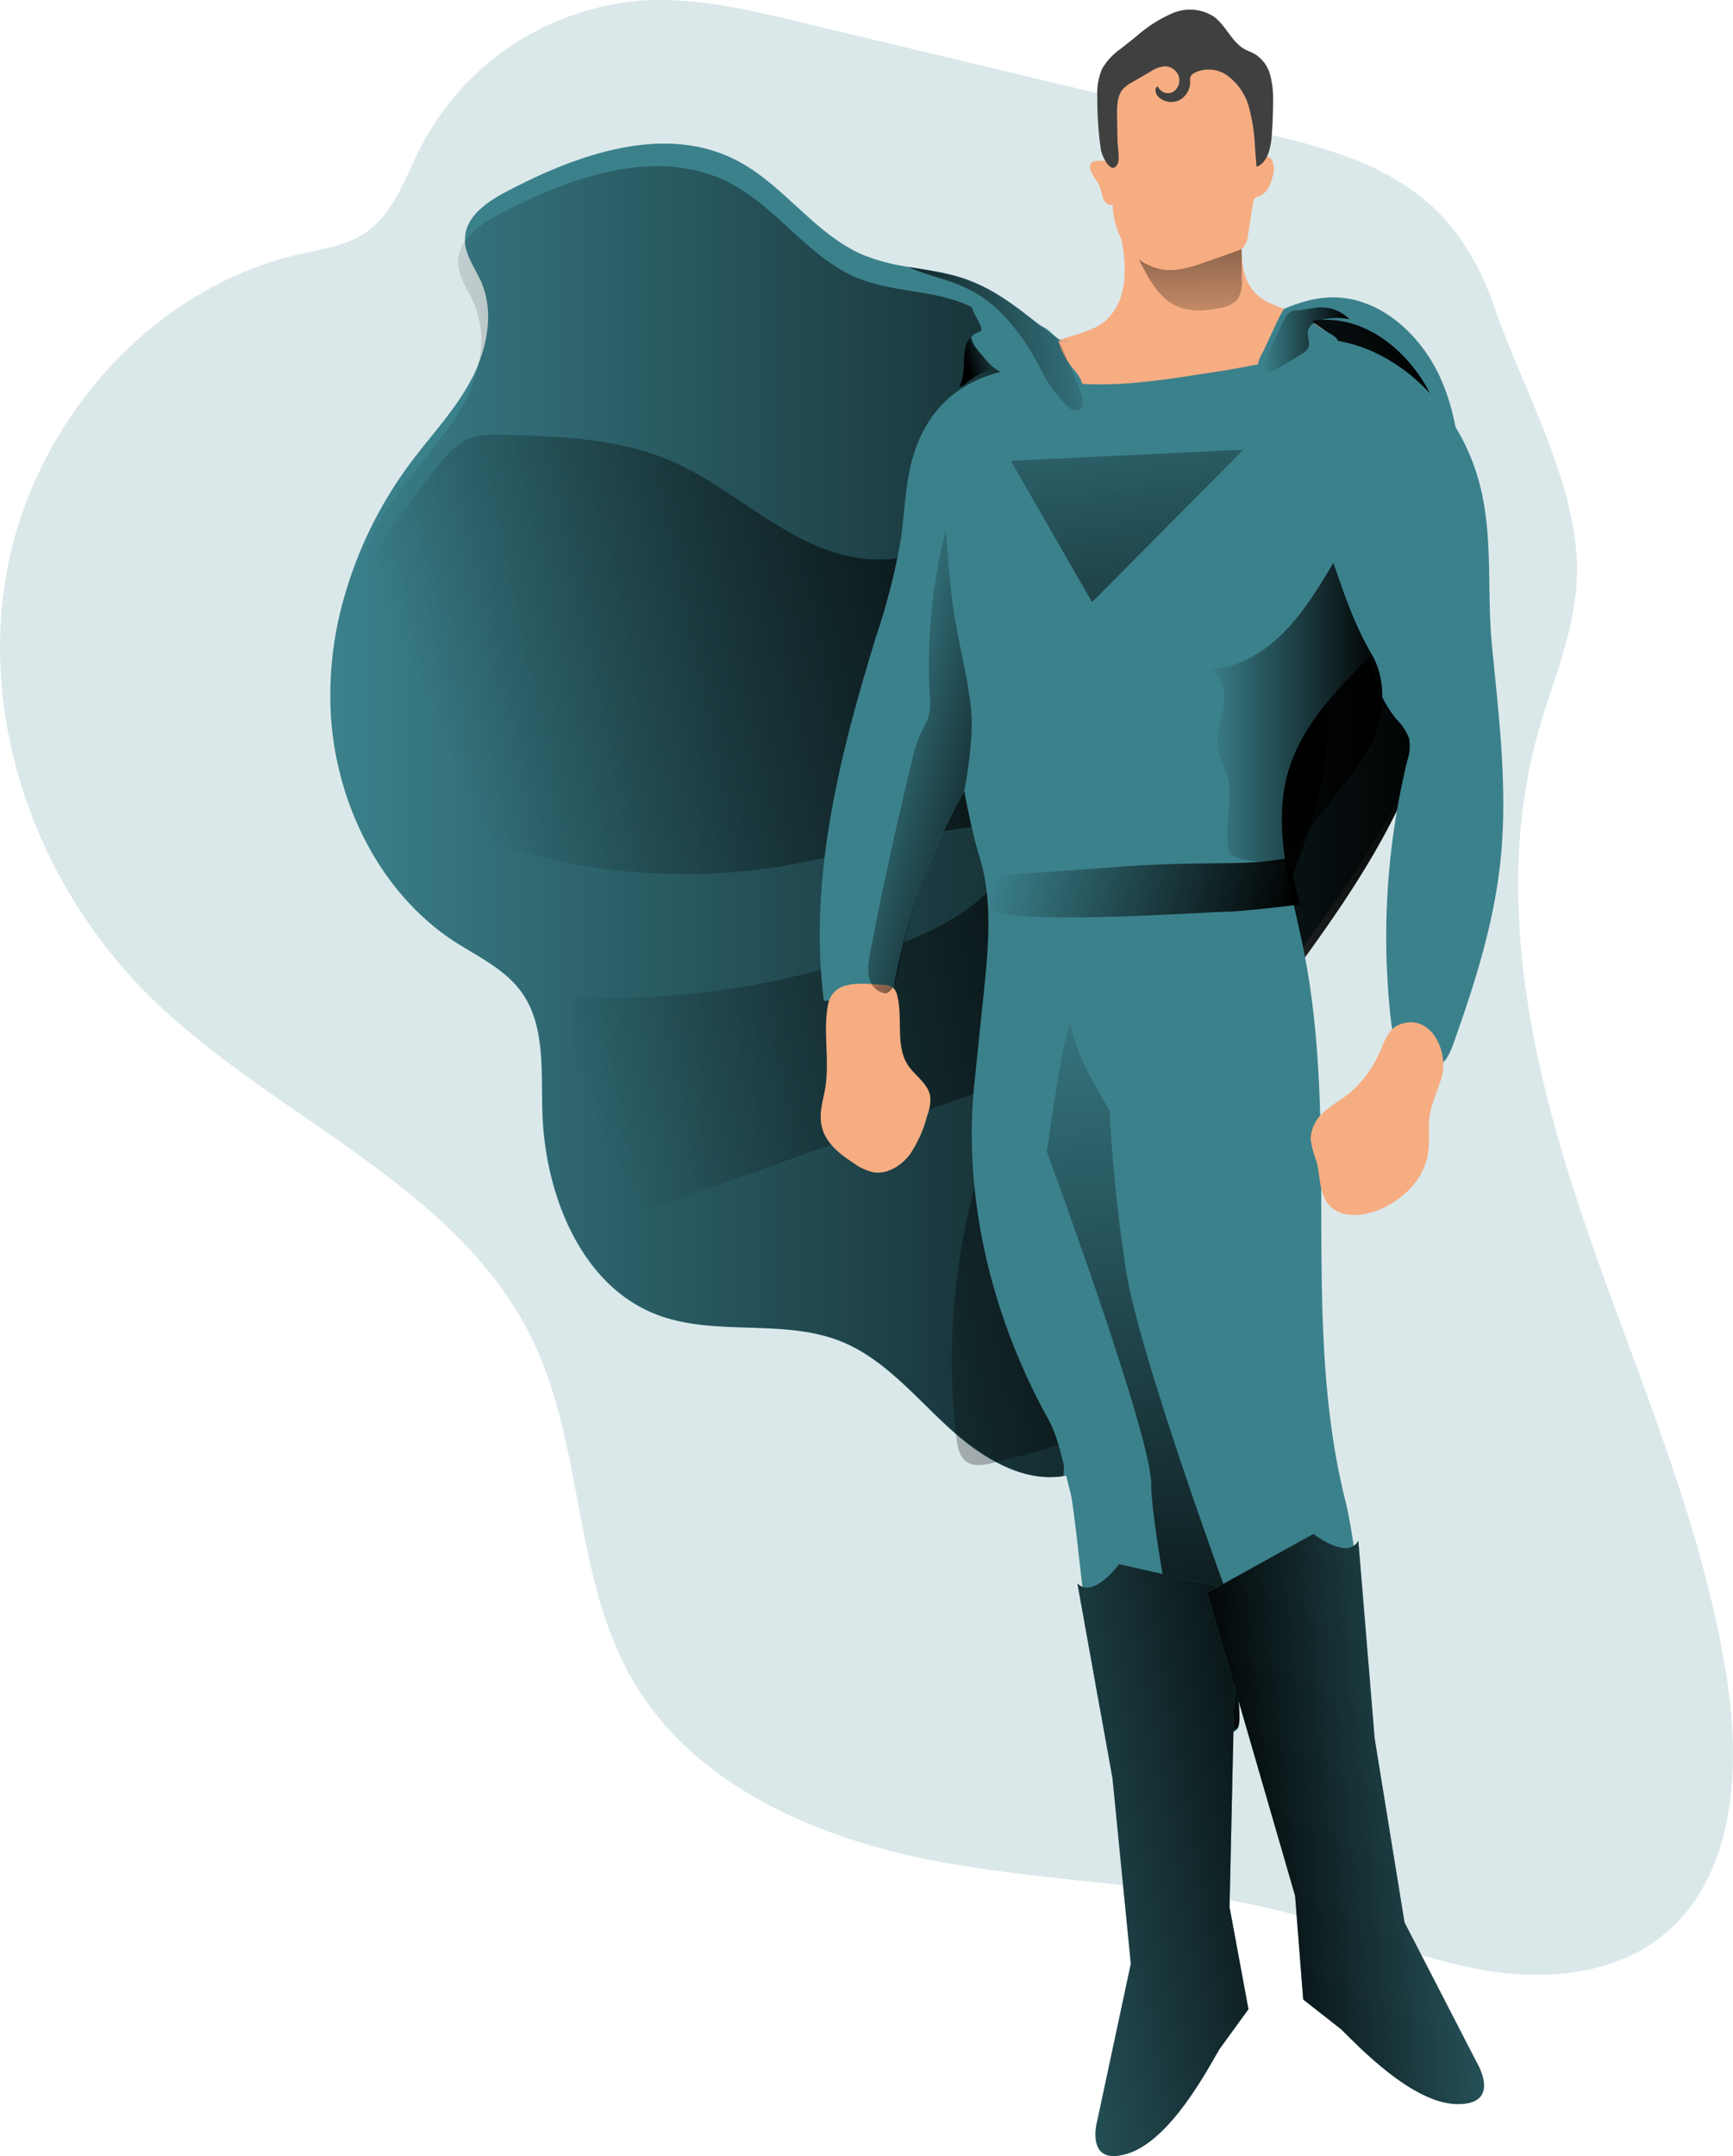
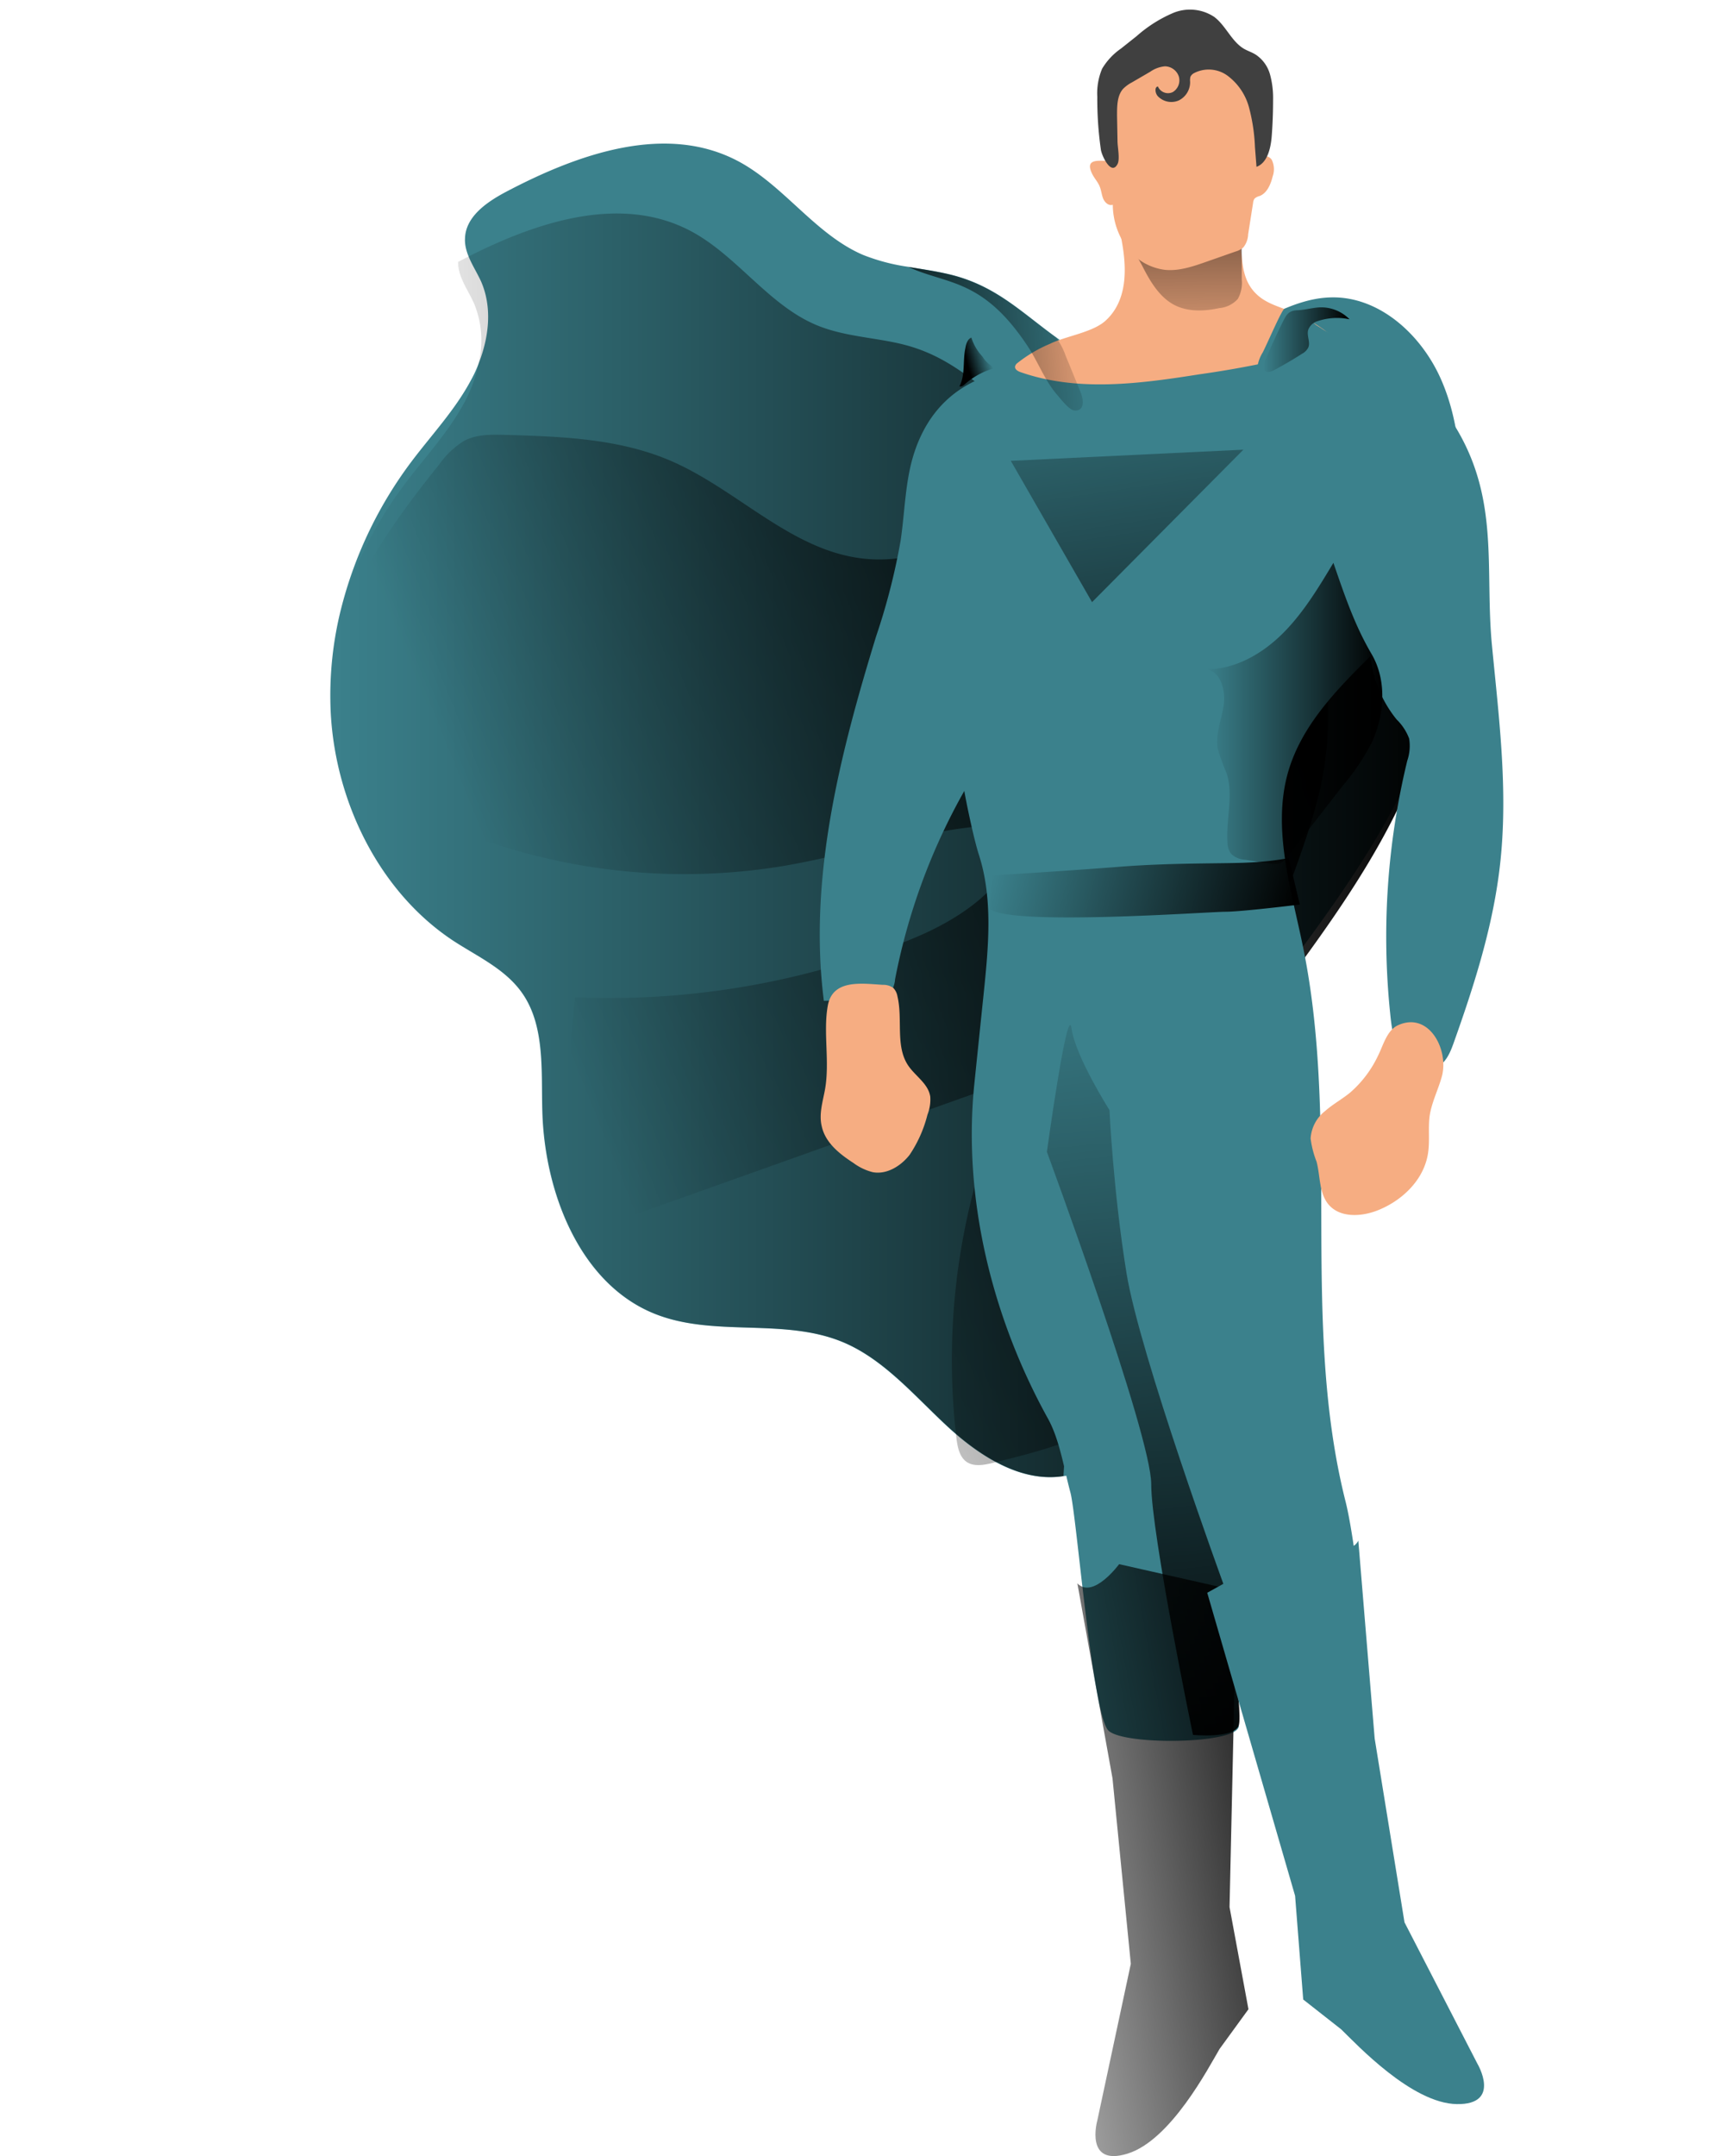
<svg xmlns="http://www.w3.org/2000/svg" xmlns:xlink="http://www.w3.org/1999/xlink" id="Layer_1" data-name="Layer 1" viewBox="0 0 290.52 361.19">
  <defs>
    <linearGradient id="linear-gradient" x1="99.57" y1="139.41" x2="288.05" y2="139.41" gradientUnits="userSpaceOnUse">
      <stop offset="0" stop-opacity="0" />
      <stop offset="0.99" />
    </linearGradient>
    <linearGradient id="linear-gradient-2" x1="137.19" y1="173.66" x2="272.37" y2="119.11" xlink:href="#linear-gradient" />
    <linearGradient id="linear-gradient-3" x1="243.3" y1="63.95" x2="242.74" y2="14.57" xlink:href="#linear-gradient" />
    <linearGradient id="linear-gradient-4" x1="210.04" y1="61.26" x2="206.17" y2="62.39" xlink:href="#linear-gradient" />
    <linearGradient id="linear-gradient-5" x1="255.93" y1="58.71" x2="270.31" y2="58.71" xlink:href="#linear-gradient" />
    <linearGradient id="linear-gradient-6" x1="187.46" y1="126.7" x2="220.89" y2="135.26" xlink:href="#linear-gradient" />
    <linearGradient id="linear-gradient-7" x1="211.55" y1="143.84" x2="261.24" y2="156.57" xlink:href="#linear-gradient" />
    <linearGradient id="linear-gradient-8" x1="262.97" y1="159.92" x2="262.97" y2="159.92" xlink:href="#linear-gradient" />
    <linearGradient id="linear-gradient-9" x1="246.46" y1="121.3" x2="275.89" y2="121.3" xlink:href="#linear-gradient" />
    <linearGradient id="linear-gradient-10" x1="227.82" y1="157.45" x2="241.81" y2="304.33" xlink:href="#linear-gradient" />
    <linearGradient id="linear-gradient-11" x1="158.61" y1="251.48" x2="240.86" y2="230.51" gradientTransform="matrix(1, 0.07, -0.07, 1, 46.31, 58.99)" xlink:href="#linear-gradient" />
    <linearGradient id="linear-gradient-12" x1="322.79" y1="341.99" x2="256.88" y2="346.39" gradientTransform="matrix(1, -0.04, 0.04, 1, -24.2, -27.1)" xlink:href="#linear-gradient" />
    <linearGradient id="linear-gradient-13" x1="184.35" y1="45.11" x2="200.79" y2="156.7" xlink:href="#linear-gradient" />
    <linearGradient id="linear-gradient-14" x1="230.39" y1="56.76" x2="183.72" y2="60.87" xlink:href="#linear-gradient" />
  </defs>
  <title>Super Man</title>
-   <path d="M258.89,24.75,178.35,5.47c-8.71-2.09-17.58-4.19-26.52-3.61a45.72,45.72,0,0,0-37.05,24.36c-2.67,5.24-4.59,11.34-9.48,14.6-3.19,2.12-7.13,2.66-10.86,3.51-25.2,5.7-44.94,28.49-49.28,54s5.8,52.38,24.23,70.48c20.66,20.29,51.46,31.36,64.05,57.43,8.68,18,6.8,40,16.9,57.19,10.32,17.59,31,26.4,51.06,30.16s40.79,3.66,60.45,9.1c10.2,2.82,20,7.11,30.41,9s22,1.07,30.32-5.44c12.36-9.65,13.48-27.91,11.06-43.41-4.21-26.9-15.69-52-24.37-77.84s-14.6-53.89-7.36-80.14c2.32-8.44,6-16.63,6.55-25.37,1-15.34-8.73-31.68-13.62-45.86C288.57,35.37,277.25,29.15,258.89,24.75Z" transform="translate(-44.16 -1.76)" fill="rgb(59,129,140)" opacity="0.18" style="isolation:isolate" />
  <path d="M289.09,89.89c-.23,9.33-1,18.67-3.42,27.63-.33,1.2-.68,2.39-1.06,3.56C275,151.22,249.06,172.94,235,201.34a109.71,109.71,0,0,0-7.52,19.77,1.35,1.35,0,0,0-.09.33,113,113,0,0,0-4,27.44,8.05,8.05,0,0,1-1,.17c-7,1.1-13.88-3.25-19.26-8.18-5.63-5.17-10.74-11.36-17.67-14.26-10-4.17-21.68-.73-31.69-4.81-12.28-5-18.3-20-18.7-33.81-.2-6.84.47-14.31-3.34-19.81-2.83-4.08-7.49-6.15-11.57-8.81-12.25-8.07-19.72-23-20.55-38.09A59.44,59.44,0,0,1,101.53,103a69.18,69.18,0,0,1,11.59-23.89c3.4-4.52,7.32-8.65,10-13.68a19.79,19.79,0,0,0,1.36-3c1.69-4.37,2.18-9.29.33-13.51-1-2.2-2.58-4.3-2.7-6.7a2.06,2.06,0,0,1,0-.36c0-3.74,3.61-6.22,6.78-7.91,12.23-6.46,27-11.66,39.16-5.11,7.6,4.1,12.87,12.24,20.81,15.63a33.19,33.19,0,0,0,7.64,2c2.16.36,4.33.67,6.47,1.16,7.95,1.79,12.25,6.31,18.27,10.66.51.37,1,.75,1.58,1.11,6.42,4.34,18.5,1.94,25.23-.58,6.46-2.39,12.39-7.09,19.24-7.24,8-.2,15.08,6.12,18.43,13.7S289.31,81.53,289.09,89.89Z" transform="translate(-44.16 -1.76)" fill="rgb(59,129,140)" />
-   <path d="M288,93.65c-.24,9.25-1,18.53-3.39,27.43,0,.07,0,.13-.05.2-8.61,32-36.06,54.32-50.68,83.82a110,110,0,0,0-6.42,16,2.23,2.23,0,0,0-.09.32,112.81,112.81,0,0,0-4.93,27.61c-7,1.1-13.86-3.25-19.26-8.18-5.61-5.18-10.73-11.35-17.67-14.26-10-4.17-21.67-.72-31.68-4.81-12.28-5-18.31-20-18.7-33.82-.19-6.82.48-14.3-3.35-19.8-2.82-4.09-7.49-6.14-11.55-8.82-12.25-8.07-19.73-23-20.57-38.08A59.15,59.15,0,0,1,101.54,103,68.94,68.94,0,0,1,112,82.87c3.39-4.51,7.3-8.65,10-13.67a24.76,24.76,0,0,0,2.44-6.75,16.21,16.21,0,0,0-.77-9.75c-1-2.33-2.74-4.5-2.72-7.06a6,6,0,0,1,1.12-3.4,15.39,15.39,0,0,1,5.66-4.53c12.22-6.44,27-11.64,39.16-5.09,7.61,4.1,12.86,12.24,20.81,15.62,4.46,1.9,9.4,2.08,14.1,3.16,8.63,2,13,7.11,19.85,11.77,6.42,4.34,18.5,2,25.23-.58,6.46-2.41,12.39-7.09,19.24-7.25,8-.18,15.08,6.14,18.44,13.72S288.21,85.29,288,93.65Z" transform="translate(-44.16 -1.76)" fill="url(#linear-gradient)" />
+   <path d="M288,93.65c-.24,9.25-1,18.53-3.39,27.43,0,.07,0,.13-.05.2-8.61,32-36.06,54.32-50.68,83.82a110,110,0,0,0-6.42,16,2.23,2.23,0,0,0-.09.32,112.81,112.81,0,0,0-4.93,27.61c-7,1.1-13.86-3.25-19.26-8.18-5.61-5.18-10.73-11.35-17.67-14.26-10-4.17-21.67-.72-31.68-4.81-12.28-5-18.31-20-18.7-33.82-.19-6.82.48-14.3-3.35-19.8-2.82-4.09-7.49-6.14-11.55-8.82-12.25-8.07-19.73-23-20.57-38.08A59.15,59.15,0,0,1,101.54,103,68.94,68.94,0,0,1,112,82.87c3.39-4.51,7.3-8.65,10-13.67a24.76,24.76,0,0,0,2.44-6.75,16.21,16.21,0,0,0-.77-9.75c-1-2.33-2.74-4.5-2.72-7.06c12.22-6.44,27-11.64,39.16-5.09,7.61,4.1,12.86,12.24,20.81,15.62,4.46,1.9,9.4,2.08,14.1,3.16,8.63,2,13,7.11,19.85,11.77,6.42,4.34,18.5,2,25.23-.58,6.46-2.41,12.39-7.09,19.24-7.25,8-.18,15.08,6.14,18.44,13.72S288.21,85.29,288,93.65Z" transform="translate(-44.16 -1.76)" fill="url(#linear-gradient)" />
  <path d="M157.22,79.23c-8.85-4-18.77-4.34-28.41-4.62-2.33-.06-4.76-.1-6.84,1a14.26,14.26,0,0,0-4.16,3.93c-10.1,12.54-20.08,27.09-19.57,43.5a11.38,11.38,0,0,0,.88,4.57c1,2,2.8,3.28,4.61,4.44a102.19,102.19,0,0,0,71.57,14.81c13.35-2.24,26.39-7.19,39.91-7-.38,9.68-9.89,15.86-18.52,19.33a135,135,0,0,1-56.15,9.64l-3.88,41.36L214,182.64a112.45,112.45,0,0,0-9.52,59.91c.18,1.51.48,3.2,1.67,4.07s2.87.58,4.33.23c9.77-2.38,20.17-5.11,27-12.85,4-4.53,6.32-10.38,7.87-16.3,3.65-14,3.3-28.78,6.6-42.84,3.13-13.33,9.44-25.61,13-38.83,6.77-25.33-5.14-56-34.41-52.16C218,85.5,206.67,94.05,194.09,95.35,179.42,96.87,169.72,84.88,157.22,79.23Z" transform="translate(-44.16 -1.76)" fill="url(#linear-gradient-2)" />
  <path d="M295.41,148.36c-1.29,9.58-4.25,18.82-7.48,27.89-.55,1.57-1.2,3.25-2.58,4.11-2,1.27-4.74.15-6.13-1.8s-1.76-4.5-2-6.92a125.07,125.07,0,0,1,2.86-42.47,7.59,7.59,0,0,0,.31-3.68,8.65,8.65,0,0,0-2.08-3.18,19.88,19.88,0,0,1-4.38-10.66c-5.7,5.64-11.62,11.67-13.86,19.54-2.69,9.57.6,19.68,2.58,29.45,6.18,30.38-.5,62.63,7.08,92.66,2.07,8.21,4.53,34.26,3.62,34.64-4.43,1.8-7.07,4-11.79,4.51a4.89,4.89,0,0,1-3-.3c-1.26-.71-2.46-5.88-2.81-7.31-1.69-7-17-49.27-12.14-40.22,7.9,14.82,8.22,44.26,8.22,46.26,0,3.05-19.05,3.32-21.81.83s-5.35-36-6.42-39.94-1.78-8.79-3.76-12.36c-9.3-16.79-14.32-36.8-12.34-56.1q.78-7.59,1.57-15.17c.79-7.73,1.57-15.75-.79-23.13-1-3.06-2.46-10.48-2.46-10.76a104.19,104.19,0,0,0-11.61,31.56,4.39,4.39,0,0,1-1.11,2.63,2,2,0,0,1-.77.46,5.87,5.87,0,0,1-1.83.25l-8.23.27c-2.62-20.6,2.7-41.33,8.77-61.09a108,108,0,0,0,4.1-16c.74-5,.75-10.15,2.34-14.9,3.36-10,11.26-13.82,20.58-14.19a305.27,305.27,0,0,0,35-3.51c4.81-.76,9.66-1.64,14.47-1,9.65,1.25,17.95,8.6,22.32,17.68,5.33,11.07,3.31,21.7,4.41,33.35C295.5,122.65,297.17,135.38,295.41,148.36Z" transform="translate(-44.16 -1.76)" fill="rgb(59,129,140)" />
  <path d="M182.43,184.45c-.38,2-1,4-.51,6,.61,2.77,3,4.63,5.32,6.14a9.22,9.22,0,0,0,3.21,1.53c2.33.45,4.71-1,6.19-2.89a21.31,21.31,0,0,0,3-6.74,6.92,6.92,0,0,0,.47-3c-.31-2.2-2.53-3.46-3.74-5.29-2.13-3.24-.85-7.7-1.76-11.52a2.66,2.66,0,0,0-.7-1.42,2.82,2.82,0,0,0-1.75-.52c-3.51-.21-8.42-1-9.23,3.5S183.32,179.75,182.43,184.45Z" transform="translate(-44.16 -1.76)" fill="#f6ad82" />
  <path d="M270.52,184.77c-1.35,1.12-2.91,1.95-4.23,3.12a6.34,6.34,0,0,0-2.42,4.59,16.21,16.21,0,0,0,1,3.89c.62,2.34.4,5,1.83,6.95,1.84,2.45,5.46,2.32,8.26,1.26,4.19-1.6,8-5.18,8.62-9.8.27-1.95,0-3.95.22-5.9.31-2.35,1.44-4.5,2.07-6.78,1.22-4.45-2.13-10.94-7.33-8.6-1.9.85-2.5,3.42-3.39,5.16A18.83,18.83,0,0,1,270.52,184.77Z" transform="translate(-44.16 -1.76)" fill="#f6ad82" />
  <path d="M255,51.22c1.49,1.34,3.47,1.89,5.31,2.62a26,26,0,0,1,6.88,4,1.52,1.52,0,0,1,.63.85c.13.73-.72,1.19-1.4,1.39a166.06,166.06,0,0,1-21.15,4.38c-10,1.58-20.45,3-30.06-.37-.44-.16-1-.48-.87-1a1,1,0,0,1,.35-.49,23.24,23.24,0,0,1,5.5-3.25c2.54-1.25,7-1.88,9.18-3.76,5.85-5.11,2.15-15,2.56-15.66,1.18-2,3.62-2.68,5.84-3a20,20,0,0,1,8.11.44c2.3.67,6,2.35,6.29,5.12C252.39,45.77,252.42,48.94,255,51.22Z" transform="translate(-44.16 -1.76)" fill="#f6ad82" />
  <path d="M235.63,46.26c1.33,2.64,2.93,5.35,5.5,6.64,2.29,1.14,5,1,7.45.47a4.67,4.67,0,0,0,3.09-1.54,5.49,5.49,0,0,0,.66-3.22l0-9.08c-3.67.86-7.42,1.72-11.17,1.4-1.5-.13-5.85-1.5-7-.15S235,45.05,235.63,46.26Z" transform="translate(-44.16 -1.76)" fill="url(#linear-gradient-3)" />
  <path d="M227.31,31c.35.68.9,1.25,1.2,2s.32,1.4.6,2.06.95,1.23,1.6,1a12.28,12.28,0,0,0,2.42,7.25,9.36,9.36,0,0,0,6.37,3.66c2.36.22,4.68-.58,6.93-1.37l4.85-1.7a3.37,3.37,0,0,0,1.31-.69A3.74,3.74,0,0,0,253.4,41l.83-5.27a1.45,1.45,0,0,1,.23-.68,1.84,1.84,0,0,1,.85-.45c1.25-.48,1.87-1.94,2.2-3.29a3.58,3.58,0,0,0-.16-2.79c-.53-.8-1.93-.89-2.23,0a23.88,23.88,0,0,0-1.71-10.07,11.66,11.66,0,0,0-7.1-6.66,15.09,15.09,0,0,0-6.1-.08,14,14,0,0,0-4.09,1.08c-1.29.62-3.38-1-4,.37a35.93,35.93,0,0,0-2,4.23c-.24,1.7-.21,5.17-.46,6.88-.18,1.25,2,3.09,1.32,4.1S225.43,27.37,227.31,31Z" transform="translate(-44.16 -1.76)" fill="#f6ad82" />
  <path d="M228.71,26.83a59.73,59.73,0,0,1-.6-8.87,10.59,10.59,0,0,1,.81-4.69,10.88,10.88,0,0,1,3.17-3.38l2.63-2.09a22.63,22.63,0,0,1,6.11-3.87,7.36,7.36,0,0,1,6.88.66c1.95,1.46,2.91,4.13,5,5.35.63.36,1.35.58,2,1a5.86,5.86,0,0,1,2.38,3.38,15.06,15.06,0,0,1,.49,4.24q0,3.09-.24,6.15c-.18,2-.74,4.33-2.54,5l-.26-3.32a30.29,30.29,0,0,0-1-6.65,9.78,9.78,0,0,0-3.68-5.36,5.34,5.34,0,0,0-5.53-.37,1.34,1.34,0,0,0-.6.6,2.36,2.36,0,0,0-.06.84,3.41,3.41,0,0,1-1.91,3.14,3.14,3.14,0,0,1-3.49-.7c-.46-.49-.61-1.54,0-1.65a1.84,1.84,0,0,0,2.49.95,2.3,2.3,0,0,0,1-2.67,2.5,2.5,0,0,0-2.31-1.65,5.1,5.1,0,0,0-2.47.91l-3.06,1.78a6,6,0,0,0-1.5,1.1c-1,1.15-1,2.9-1,4.48l.08,4.29c0,.94.44,3,0,3.82C230.44,31.27,228.85,27.82,228.71,26.83Z" transform="translate(-44.16 -1.76)" fill="#404040" />
-   <path d="M221.59,58.86A12.41,12.41,0,0,0,223.65,63c.83,1.08,1.89,2.13,2,3.52a.88.88,0,0,1-.08.53.84.84,0,0,1-.74.31,3.14,3.14,0,0,1-2.1-.78c.19.58-.54,1-1.12,1-2.7.13-4.9-2.27-7.52-3a14.72,14.72,0,0,1-2.37-.61,7.2,7.2,0,0,1-2.3-2l-2.08-2.43a1.53,1.53,0,0,1-.41-.69c-.15-.75.68-1.3,1.39-1.47,1.6-.4-3-5.08-.72-5.28,1.56-.14,10.58,3.82,11.91,4.69.66.43,1.18,1.05,1.81,1.53a2.54,2.54,0,0,0,2.16.63" transform="translate(-44.16 -1.76)" fill="rgb(59,129,140)" />
  <path d="M206,60.05c-.46,2.14,0,4.53-1,6.44.37.1.72-.18,1-.44A12.42,12.42,0,0,1,211,63.4a5,5,0,0,1-2.15-1.92A8.27,8.27,0,0,1,207,58.31C206.36,58.57,206.1,59.41,206,60.05Z" transform="translate(-44.16 -1.76)" fill="url(#linear-gradient-4)" />
  <path d="M268.51,59c.11.37-.94.92-1.1,1.27-.31.72-1.24.77-2,.84-2.88.26-5.31,2.26-7.59,4.13-.64.52-1.5,1.07-2.21.65a1.57,1.57,0,0,1-.69-1.1,6.27,6.27,0,0,1,.93-4c1-2,3.22-7.21,3.64-7.3a8.94,8.94,0,0,1,3.92.14c1.07.48.56.57.69,1.52s.94,1.15,1.7,1.7S268.24,58,268.51,59Z" transform="translate(-44.16 -1.76)" fill="rgb(59,129,140)" />
  <path d="M259.3,55.49q-1.68,3.38-3.14,6.87c-.2.48-.38,1.1,0,1.49s1.05.2,1.55-.07q2.43-1.29,4.76-2.78a2.45,2.45,0,0,0,1-1c.41-.91-.3-2,0-3a2.43,2.43,0,0,1,1.56-1.44,10.18,10.18,0,0,1,5.37-.31,6.68,6.68,0,0,0-5-2c-1.33.07-2.61.47-3.94.49C260.25,53.85,259.83,54.43,259.3,55.49Z" transform="translate(-44.16 -1.76)" fill="url(#linear-gradient-5)" />
-   <path d="M205.79,134.25a99.28,99.28,0,0,0-11.27,30.84,4.41,4.41,0,0,1-1.1,2.63,2.15,2.15,0,0,1-.78.46,3.26,3.26,0,0,1-2.17-1.27c-1.08-1.5-.79-3.61-.45-5.45q3.1-16.17,7-32.13a22,22,0,0,1,1.71-5.16,20.33,20.33,0,0,0,1-2A10.27,10.27,0,0,0,200,118a92.55,92.55,0,0,1,2.73-27.55c.34,4.93.67,9.88,1.48,14.73.84,5.15,2.19,10.19,2.74,15.37S205.79,134.53,205.79,134.25Z" transform="translate(-44.16 -1.76)" fill="url(#linear-gradient-6)" />
  <path d="M210.38,148.42s12.05-.72,21.33-1.45,17.85-.49,22-.73a50.42,50.42,0,0,0,6.5-.73l1.85,7.78s-9.74,1.21-12.52,1.21-36.17,2.43-39.42-.49Z" transform="translate(-44.16 -1.76)" fill="url(#linear-gradient-7)" />
  <path d="M263,159.92" transform="translate(-44.16 -1.76)" fill="url(#linear-gradient-8)" />
  <path d="M267.69,96.05c-2.53,4.21-5.1,8.47-8.55,11.88s-7.94,5.95-12.68,5.95c2.34.42,3.2,3.56,2.84,6s-1.43,4.89-1,7.33a36.12,36.12,0,0,0,1.5,4.11c1.16,3.65-.11,7.63.12,11.46a3.47,3.47,0,0,0,.61,2,3.62,3.62,0,0,0,2.33,1l3.86.61a3.62,3.62,0,0,0,2.26-.13,3.79,3.79,0,0,0,1.12-1.1l9.25-11.89A37.12,37.12,0,0,0,274.2,126c2.07-4.59,2.47-10.29-.11-14.68C271.23,106.45,269.55,101.43,267.69,96.05Z" transform="translate(-44.16 -1.76)" fill="url(#linear-gradient-9)" />
  <path d="M249.23,267.05s-14-38.34-16.22-52-2.86-27.33-2.86-27.33-5.72-9-6.36-13.67-4.13,20.67-4.13,20.67,17.49,47.34,17.49,55.67,7,42,7,42,6.72.65,7.65-1.51S249.23,267.05,249.23,267.05Z" transform="translate(-44.16 -1.76)" fill="url(#linear-gradient-10)" />
-   <path d="M251.46,268.24l-19.69-4.45s-4.36,5.93-7,3.22l5.89,32.66,3.07,31.07L228.11,357s-2.19,7.79,5.07,5.54,13.57-14.4,15.43-17.54l4.84-6.65-3.17-17.11Z" transform="translate(-44.16 -1.76)" fill="rgb(59,129,140)" />
  <path d="M251.46,268.24l-19.69-4.45s-4.36,5.93-7,3.22l5.89,32.66,3.07,31.07L228.11,357s-2.19,7.79,5.07,5.54,13.57-14.4,15.43-17.54l4.84-6.65-3.17-17.11Z" transform="translate(-44.16 -1.76)" fill="url(#linear-gradient-11)" />
  <path d="M246.54,268.58l17.81-9.86s5.72,4.48,7.52,1.14L274.61,293l5,30.79,12.22,23.68s4.11,6.89-3.45,6.77-16.78-10-19.38-12.52l-6.37-5-1.36-17.37Z" transform="translate(-44.16 -1.76)" fill="rgb(59,129,140)" />
-   <path d="M246.54,268.58l17.81-9.86s5.72,4.48,7.52,1.14L274.61,293l5,30.79,12.22,23.68s4.11,6.89-3.45,6.77-16.78-10-19.38-12.52l-6.37-5-1.36-17.37Z" transform="translate(-44.16 -1.76)" fill="url(#linear-gradient-12)" />
  <polygon points="169.45 77.2 208.44 75.33 183.07 100.87 169.45 77.2" fill="url(#linear-gradient-13)" />
  <path d="M224.25,70.52c-.91-.09-2.4-2.1-3-2.77-1.92-2.29-3-5.17-4.59-7.66C209,48.32,203,49.5,196.46,46.49c2.16.36,4.33.67,6.47,1.16,7.95,1.79,12.25,6.31,18.27,10.66a11.08,11.08,0,0,1,1.59,3q1.29,3.12,2.56,6.26C225.79,68.65,226.06,70.7,224.25,70.52Z" transform="translate(-44.16 -1.76)" fill="url(#linear-gradient-14)" />
</svg>